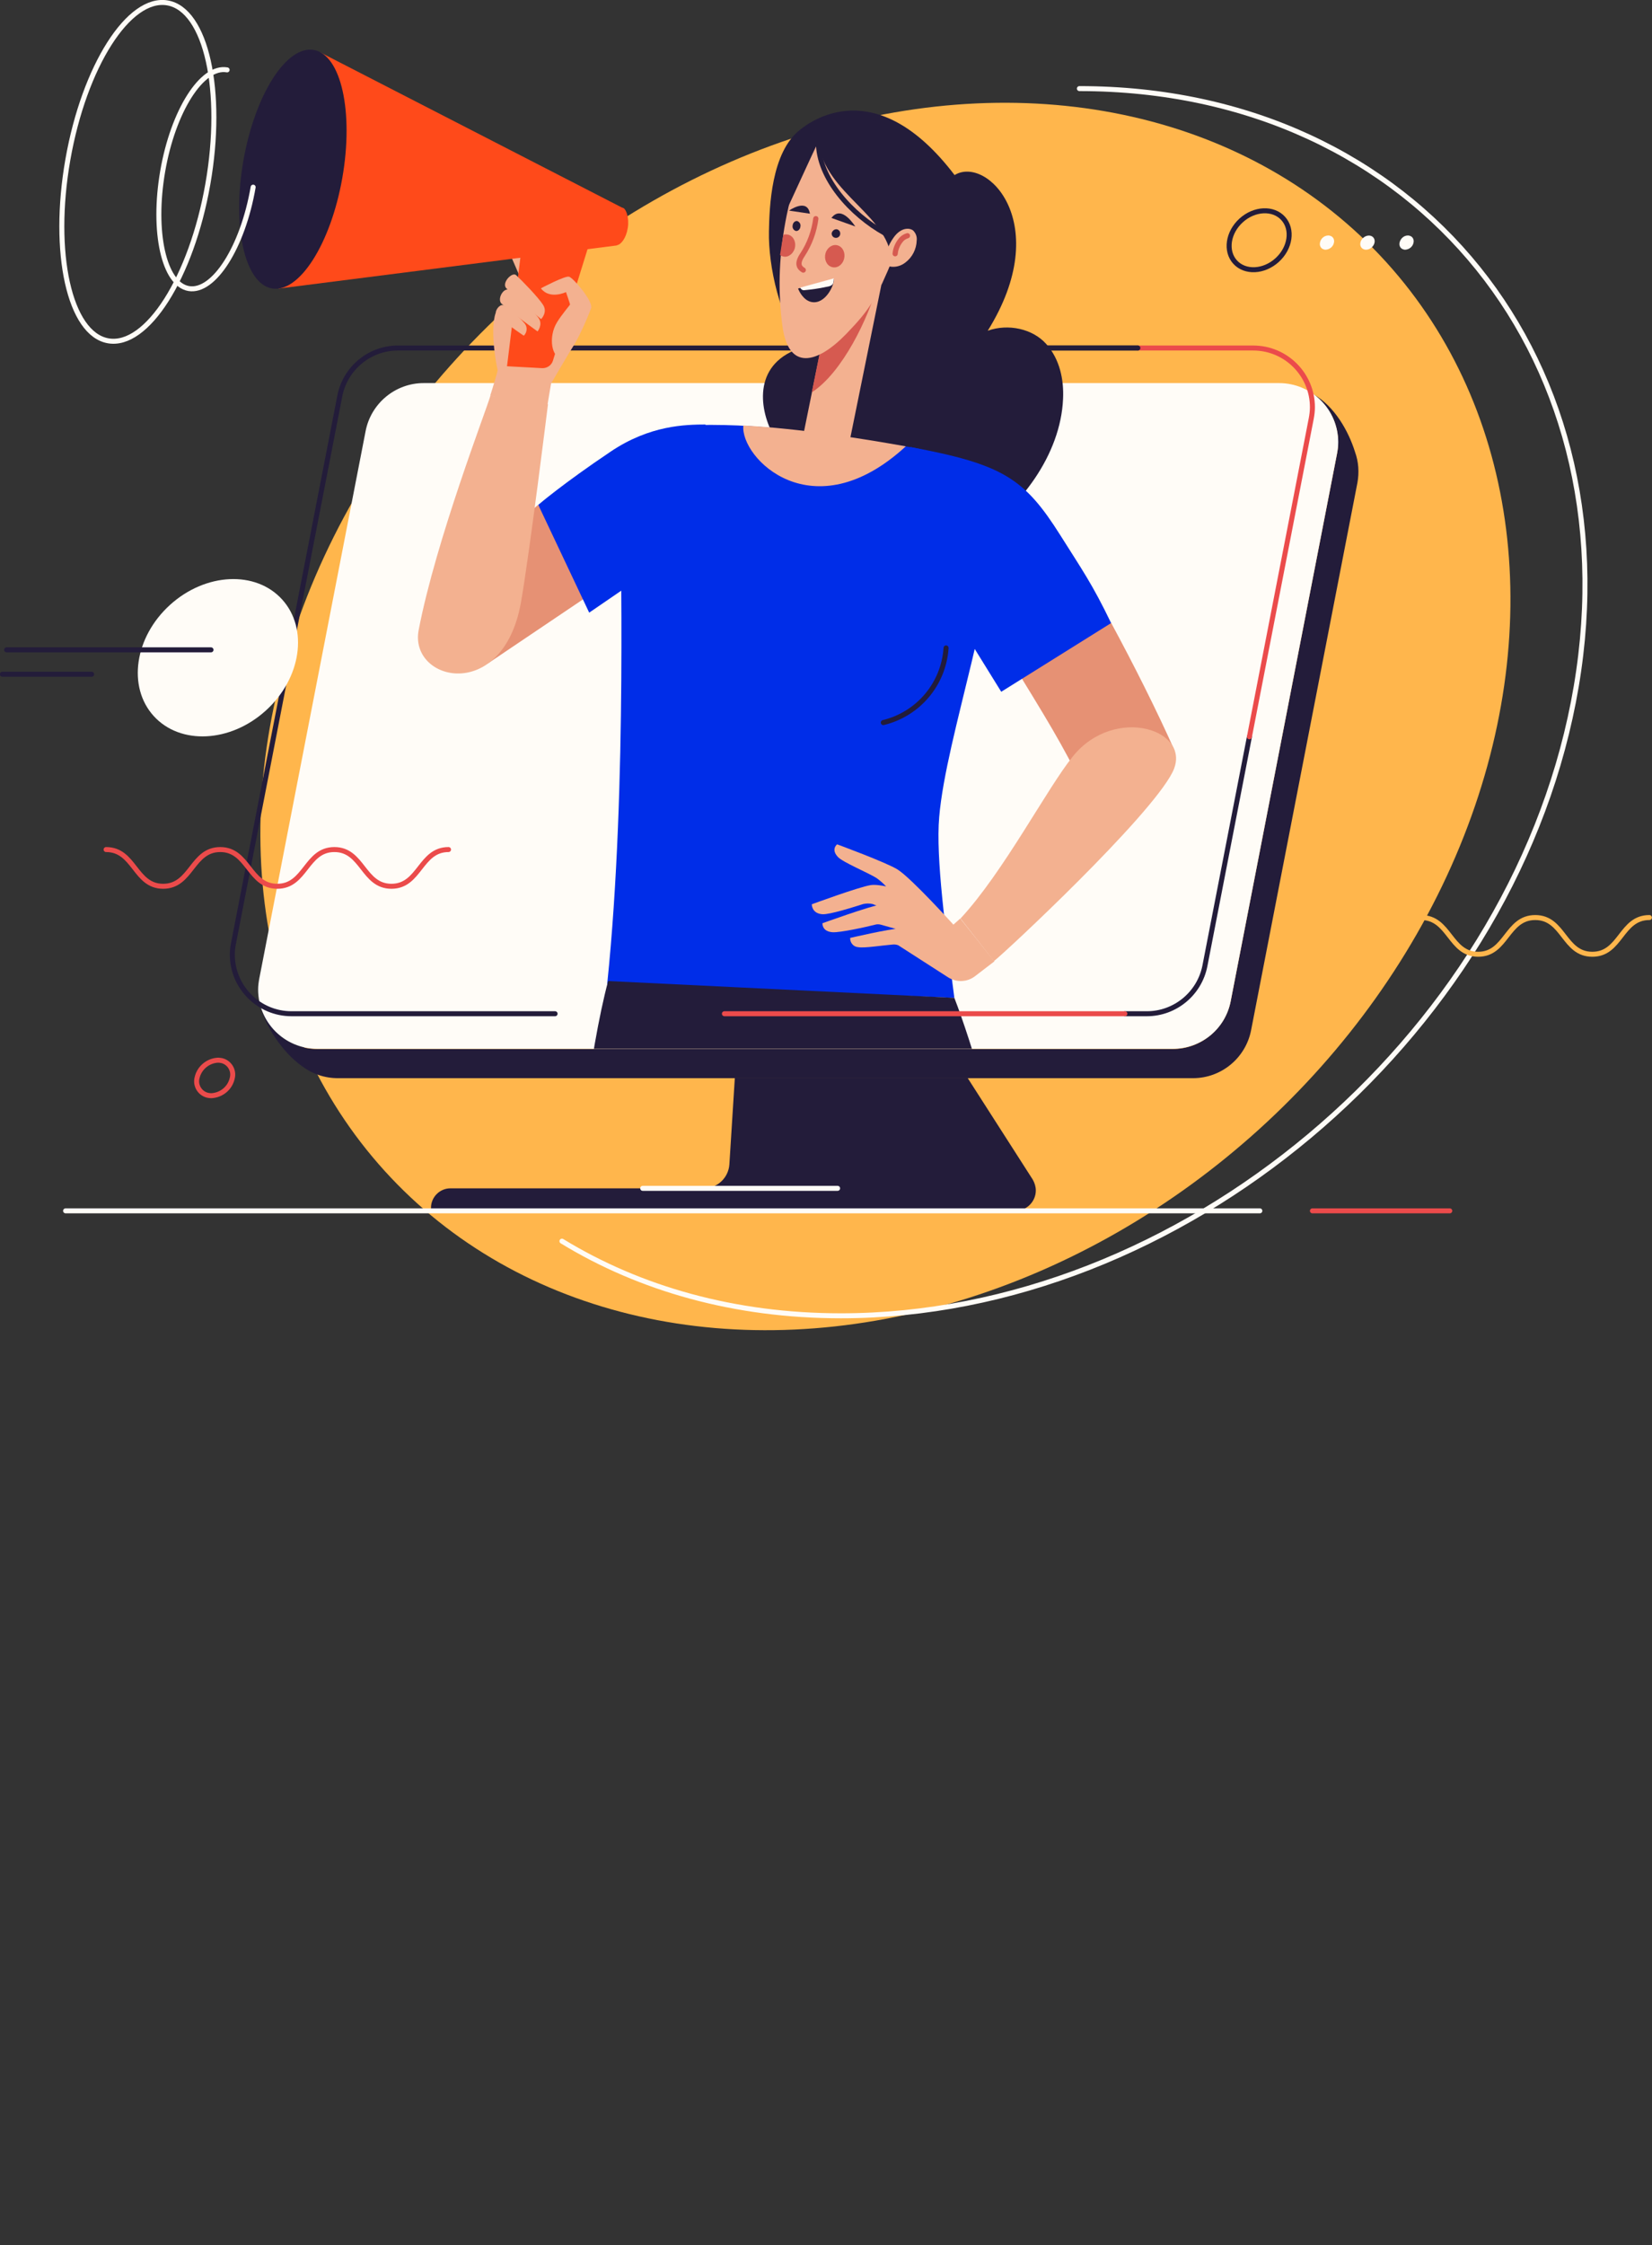
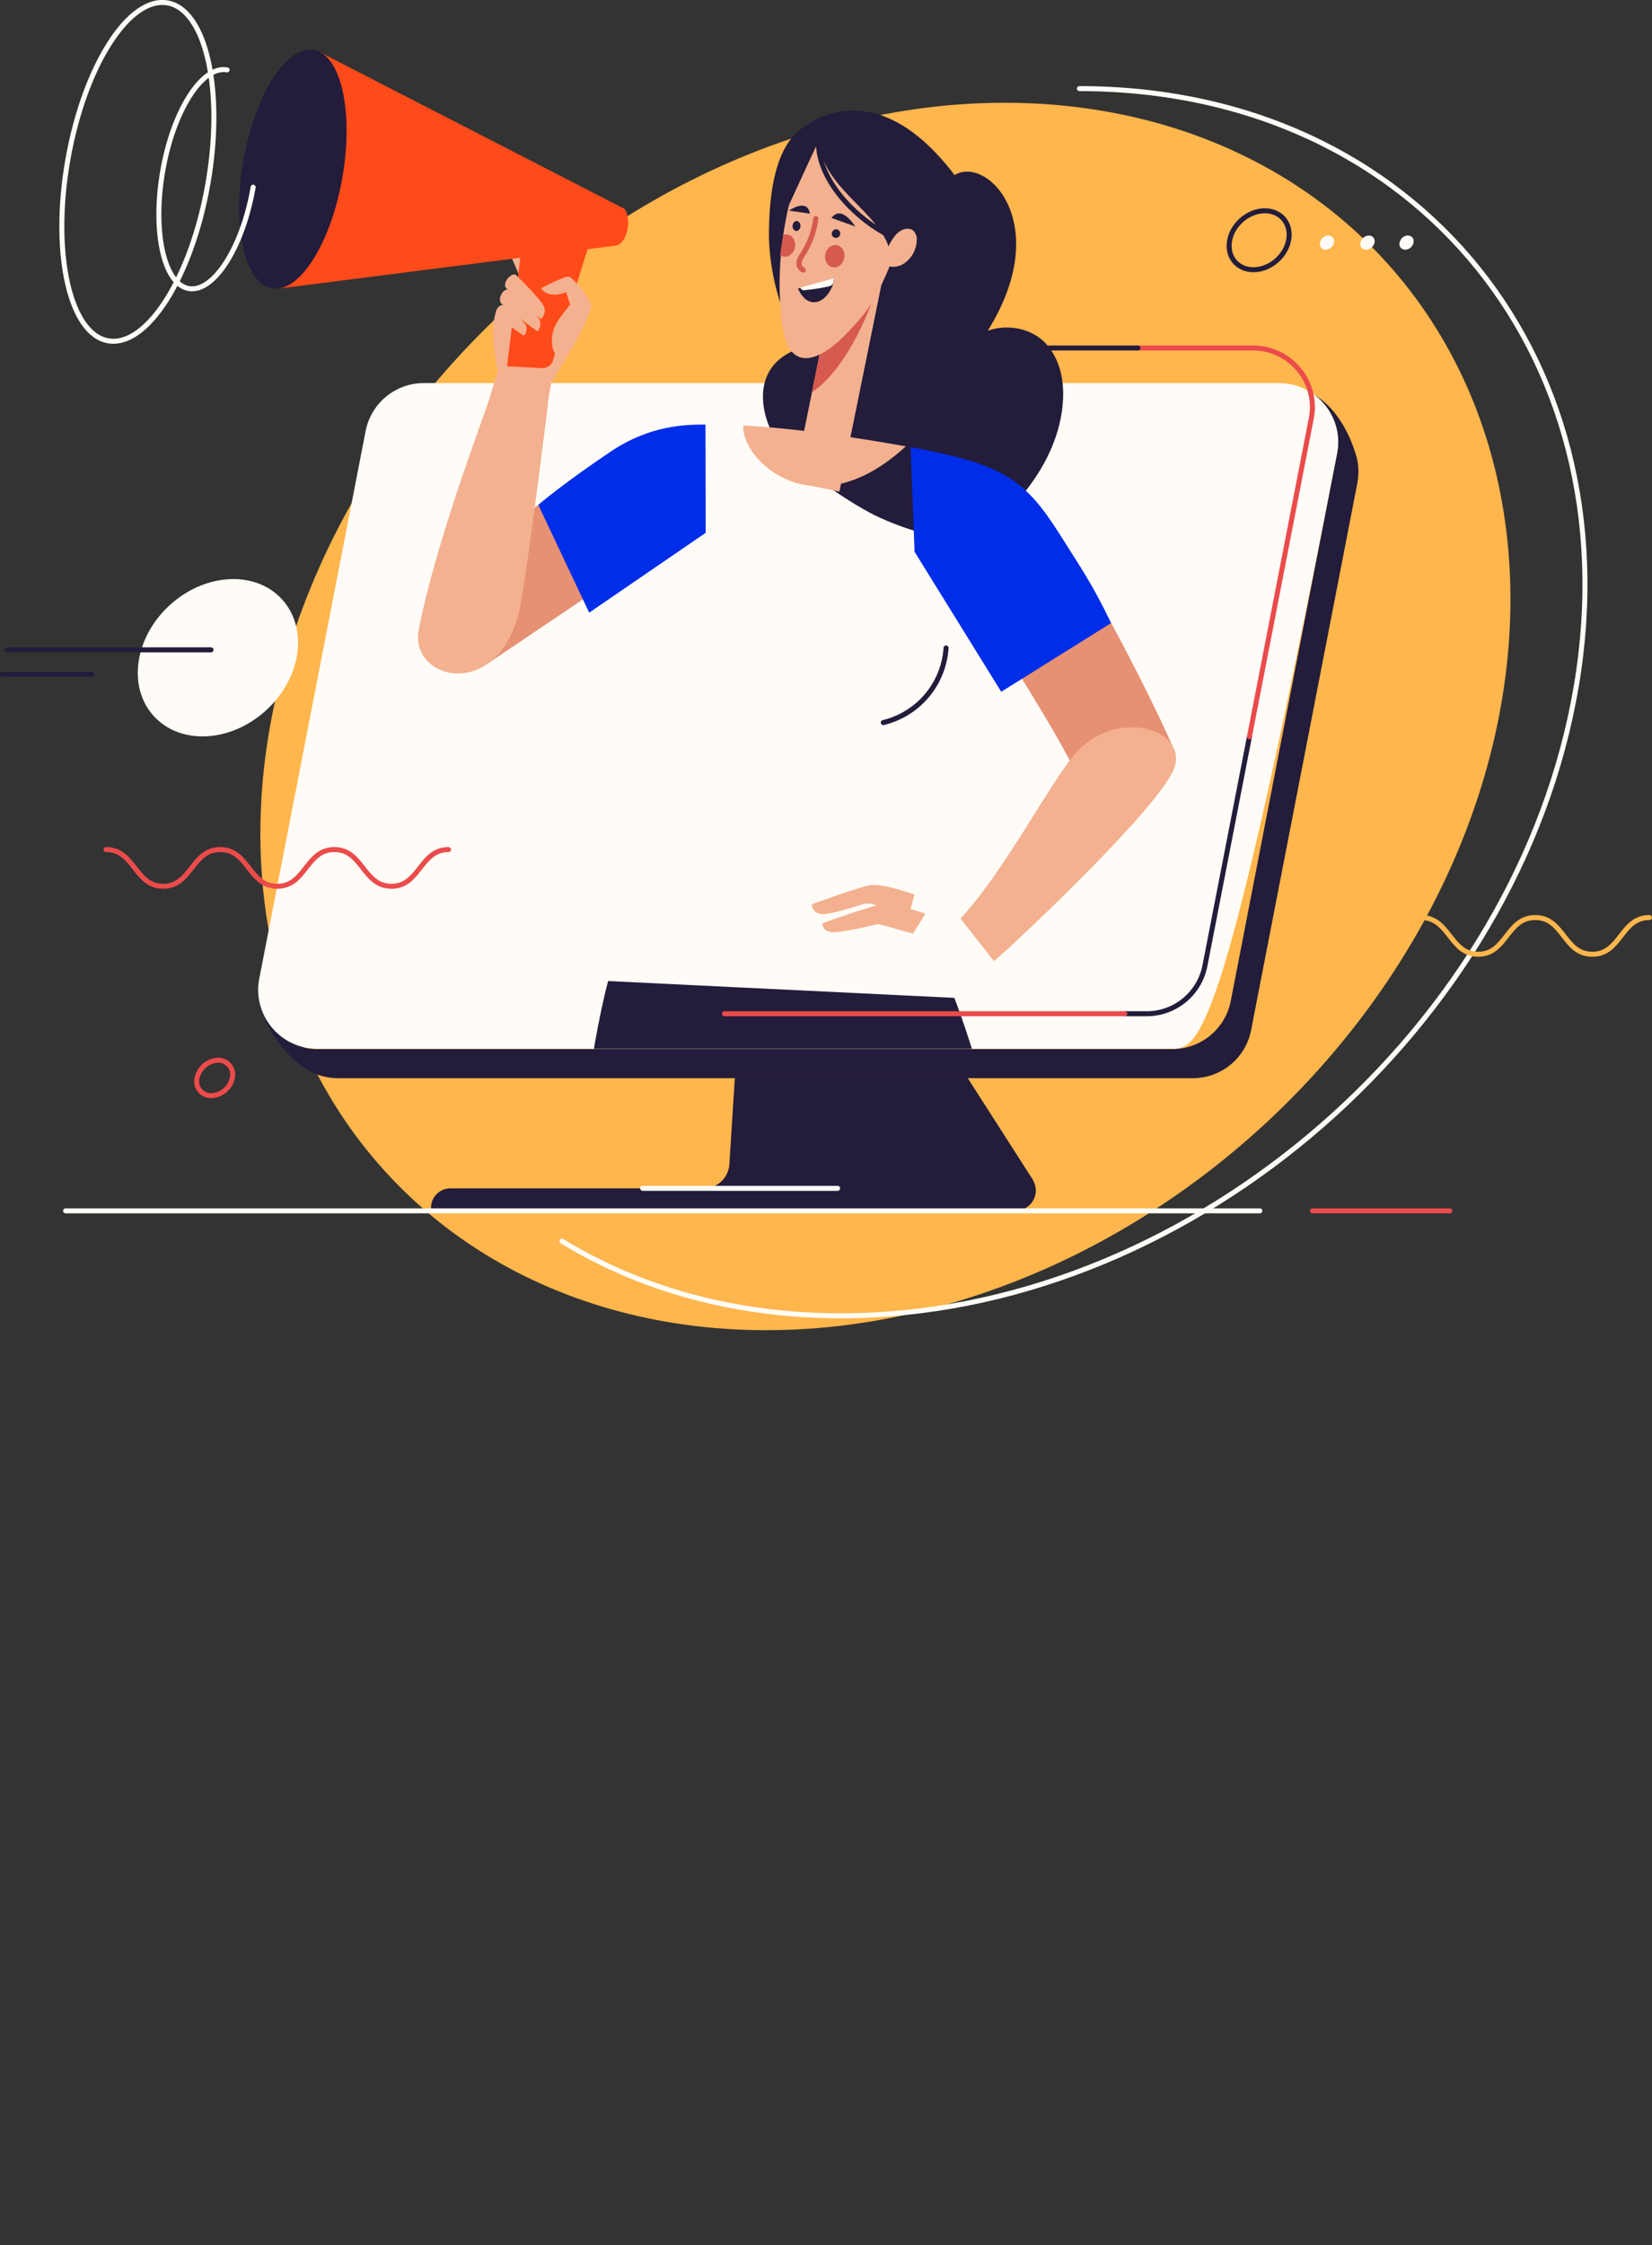
<svg xmlns="http://www.w3.org/2000/svg" xmlns:xlink="http://www.w3.org/1999/xlink" id="Layer_1" x="0px" y="0px" viewBox="0 0 697.6 947.7" style="enable-background:new 0 0 697.6 947.7;" xml:space="preserve">
  <rect x="0" y="0" width="697.6" height="947.7" fill="#333333" stroke="none" />
  <style type="text/css"> .st0{fill:#FFB64C;} .st1{fill:none;stroke:#FFFCF7;stroke-width:2.11;stroke-linecap:round;stroke-linejoin:round;} .st2{fill:none;stroke:#231C3A;stroke-width:2.11;stroke-linecap:round;stroke-linejoin:round;} .st3{fill:#FFFCF7;} .st4{fill:#231C3A;} .st5{fill:none;stroke:#EB4B4B;stroke-width:2.11;stroke-linecap:round;stroke-linejoin:round;} .st6{clip-path:url(#SVGID_00000145762796338059974600000002740994092372546978_);} .st7{fill:#F3B190;} .st8{fill:#D65A50;} .st9{fill:none;stroke:#D65A50;stroke-width:2.2;stroke-linecap:round;stroke-linejoin:round;} .st10{fill:none;stroke:#231C3A;stroke-width:2.1;stroke-linecap:round;stroke-linejoin:round;} .st11{fill:#002DE8;} .st12{fill:#FF4A1A;} .st13{fill:#E69174;} .st14{fill:#FFFBF5;} .st15{fill:none;stroke:#EB4B4B;stroke-width:2.13;stroke-linecap:round;stroke-linejoin:round;} .st16{fill:none;stroke:#231C3A;stroke-width:2.13;stroke-linecap:round;stroke-linejoin:round;} .st17{fill:none;stroke:#FFB64C;stroke-width:2.11;stroke-linecap:round;stroke-linejoin:round;} </style>
  <g id="Слой_2">
    <g id="Слой_1-2">
      <ellipse transform="matrix(0.741 -0.672 0.672 0.741 -106.17 329.554)" class="st0" cx="373.7" cy="302.3" rx="285.4" ry="235" />
      <path class="st1" d="M237.3,523.9c32.9,20.1,72.9,31.5,117.8,31.5c143,0,281.5-116,309.3-259s-65.6-259-208.6-259" />
      <ellipse transform="matrix(0.741 -0.672 0.672 0.741 69.723 383.443)" class="st2" cx="531.5" cy="101.4" rx="13.7" ry="11.3" />
      <path class="st3" d="M557.4,102.4c-0.3,1.3,0.4,2.6,1.7,2.9c0.2,0.1,0.5,0.1,0.7,0.1c1.7-0.1,3.2-1.3,3.5-3 c0.3-1.3-0.4-2.6-1.7-2.9c-0.2-0.1-0.5-0.1-0.7-0.1C559.2,99.4,557.7,100.7,557.4,102.4z" />
      <ellipse transform="matrix(0.741 -0.672 0.672 0.741 80.93 414.417)" class="st3" cx="577.2" cy="102.4" rx="3.3" ry="2.7" />
      <path class="st3" d="M591,102.4c-0.3,1.3,0.4,2.6,1.7,2.9c0.2,0.1,0.5,0.1,0.7,0.1c1.7-0.1,3.2-1.3,3.5-3c0.3-1.3-0.4-2.6-1.7-2.9 c-0.2-0.1-0.5-0.1-0.7-0.1C592.8,99.4,591.4,100.7,591,102.4z" />
      <path class="st4" d="M572.2,190.8L572.2,190.8c-2.7-8.7-8.6-19.3-17.5-24.3l0,0c7.9,5.7,11.8,15.5,9.9,25l-44.9,231.1 c-2.3,11.7-12.6,20.2-24.5,20.2H134c-12.8,0-23.5-9.6-24.8-22.3l0,0c0.5,9.3,9.2,23,18,29.3l0,0c4.4,3.4,9.8,5.3,15.4,5.3h361.2 c11.9,0,22.2-8.5,24.5-20.2l44.9-231.1C574,199.4,573.7,194.9,572.2,190.8z" />
-       <path class="st3" d="M495.2,442.7H134c-13.8,0-25-11.2-25-25c0-1.6,0.2-3.1,0.5-4.7l44.9-231.1c2.3-11.7,12.6-20.2,24.5-20.2 h361.2c13.8,0,25,11.2,25,25c0,1.6-0.2,3.1-0.5,4.7l-44.9,231.1C517.5,434.3,507.2,442.7,495.2,442.7z" />
-       <path class="st2" d="M234.4,427.9H123.1c-13.8,0-25-11.2-25-25c0-1.6,0.2-3.2,0.5-4.7l44.9-231.1c2.3-11.7,12.6-20.2,24.5-20.2 h312.5" />
+       <path class="st3" d="M495.2,442.7H134c-13.8,0-25-11.2-25-25c0-1.6,0.2-3.1,0.5-4.7l44.9-231.1c2.3-11.7,12.6-20.2,24.5-20.2 h361.2c13.8,0,25,11.2,25,25c0,1.6-0.2,3.1-0.5,4.7C517.5,434.3,507.2,442.7,495.2,442.7z" />
      <path class="st2" d="M527.6,311l-18.8,96.7c-2.3,11.7-12.6,20.2-24.5,20.2h-9.3" />
      <path class="st5" d="M480.5,146.9h48.7c13.8,0,25,11.2,25,25c0,1.6-0.2,3.2-0.5,4.8L527.6,311" />
      <line class="st2" x1="480.5" y1="146.9" x2="395.1" y2="146.9" />
      <path class="st4" d="M310.3,455l-2.3,36.5c-0.4,5.7-5.1,10.1-10.8,10.1h-107c-4.5,0-8.2,3.7-8.2,8.2v1.3h246.8 c4.7,0,8.6-3.9,8.6-8.6c0-1.6-0.5-3.2-1.3-4.6L408.6,455L310.3,455z" />
      <g>
        <defs>
          <path id="SVGID_1_" d="M533.2,65.5C390.5-40.1-16.6-103-17.2,113.7c-0.6,198.9,145.5,293,203.2,329h308.4 C576.2,389.9,706.3,193.7,533.2,65.5z" />
        </defs>
        <clipPath id="SVGID_00000074442182167013572840000008667198689505489332_">
          <use xlink:href="#SVGID_1_" style="overflow:visible;" />
        </clipPath>
        <g style="clip-path:url(#SVGID_00000074442182167013572840000008667198689505489332_);">
          <path class="st4" d="M403.1,73.9c13.6-8.4,42.2,20.4,14,65.7c8.7-3.1,19-0.8,24.7,5.6s7.5,15,7.1,23.2 c-0.5,11.7-5,23.3-11.9,33.5s-16.1,19.1-26.3,26.8c-14.4-1.1-28.5-5-41.5-11.3c-12.2-6.1-37-23-42.9-34.2s-8.3-30.3,12.7-36.6 c-9.6-11.8-14.6-34.1-14.3-48.9c0.2-10.1,0.9-33.4,13.1-42.9C341.7,51.7,369.6,29.9,403.1,73.9z" />
          <path class="st4" d="M387.5,59.6c10.4,10.6,17.2,45.4,3.9,61.5c-5.5,6.6-19.9,14.5-31.5,16.2C362.9,109.7,368.9,77.4,387.5,59.6 z" />
          <rect x="309.2" y="152.2" transform="matrix(0.199 -0.98 0.98 0.199 124.464 476.327)" class="st7" width="88.7" height="19.7" />
          <path class="st8" d="M370.7,119.6c-3.9,14.7-15.1,37.8-27.9,46l4.4-21.8C355,141.1,363.9,130.8,370.7,119.6z" />
          <path class="st7" d="M330.4,137.6c2.5,18.9,14.5,16.2,27,3.3c10.2-10.6,12.6-14.7,20.1-32.8c5.1-12.4,5.7-16.6,7.5-29.9 c-8.3-12.1-27.4-25.1-42.1-22.5C332.2,83,326.6,109.1,330.4,137.6z" />
          <path class="st4" d="M351.1,92l10.1,3.6C361.1,95.7,355.5,86.1,351.1,92z" />
          <path class="st4" d="M351.2,98.4c-0.1,1,0.6,1.9,1.6,2s1.9-0.6,2-1.6c0.1-0.9-0.4-1.7-1.3-2C352.5,96.6,351.5,97.3,351.2,98.4 C351.2,98.4,351.2,98.4,351.2,98.4z" />
          <path class="st4" d="M342,90.2l-8.8-1.3C333.2,88.9,340.9,83.4,342,90.2z" />
          <path class="st4" d="M338,95.6c-0.1,1.2-1,2-1.9,1.9c-1-0.3-1.6-1.3-1.4-2.3c0.1-1.2,1-2,1.9-1.9 C337.6,93.6,338.2,94.6,338,95.6z" />
          <path class="st9" d="M344.5,92.3c-0.7,5.4-2.6,10.6-5.6,15.2c-2.6,3.8-1.4,5.5,0.3,6.5" />
          <path class="st8" d="M353.8,103.6c-2.1-0.7-4.5,0.8-5.2,3.3s0.4,5.1,2.6,5.8s4.5-0.8,5.2-3.3S356,104.3,353.8,103.6z" />
          <path class="st8" d="M335.6,104.9c0.7-2.5-0.4-5.1-2.6-5.8c-0.7-0.2-1.5-0.2-2.2,0c-0.5,2.9-1,5.7-1.4,8.5 c0.3,0.3,0.7,0.5,1.1,0.6C332.5,108.9,334.8,107.4,335.6,104.9z" />
          <path class="st4" d="M376.4,111.2c0.5-19.7-28.3-29.2-30.8-51.4c-2.2,4.2-12.4,26.9-14.1,30.2c1.1-8.3,7.5-30.9,10.3-35.3 C358.2,43.5,423.5,50.1,376.4,111.2z" />
          <path class="st7" d="M377.4,100.2c3.1-4.3,6.7-4.1,8.2-2.9c1.1,1.1,1.7,2.6,1.5,4.2c-0.1,3.7-1.9,7.2-4.9,9.4 c-2.6,2-6.1,2.3-8.9,0.7C373.6,107.4,375,103.5,377.4,100.2z" />
-           <path class="st9" d="M378,107.1c0.2-2.3,1.2-4.4,2.7-6.1c0.7-0.7,1.5-1.2,2.5-1.5" />
          <path class="st10" d="M345.6,59.8c-0.2,15.4,14.1,30.9,28,38.6" />
-           <path class="st11" d="M403,421.2c-3.6-27.8-7.9-59.2-6.4-76.3c2.9-34.5,25.9-96.4,22.8-129.1c-1.5-15.4-20.4-25.1-36.5-27.3 c-34.9-4.9-56.1-9.7-88.6-9.1c-19.9,0.3-31.4,25.3-32,34.2c-0.8,12.4,2.9,116.9-5.9,201.8L403,421.2z" />
          <path class="st7" d="M313.9,179.6c-1.4,13.6,29.2,45,68.6,8.8C363.3,185,337.7,180.9,313.9,179.6z" />
          <path class="st4" d="M403,421.2c30.2,78,96.8,393.4,114.2,474l-45.1,14.4C431,785.2,369.2,659,337.3,531.9 c-1.4,108.5,2.3,214.6-5.8,380.4l-43.4-17.1c-7.1-44.1-40.4-230.3-45.6-358.2c-1.3-33.1,6.6-94.3,14.3-122.9L403,421.2z" />
          <path class="st7" d="M209.3,132.1c-2.7,8,0.8,24,0.8,24c0.5-0.7-1.9,7.2-3.1,10.9c-0.1,0.2,24.1,4.4,24.1,4.4l1.6-9.5 c0,0,7.3-12.5,8.6-14.6c0.7-1.1,1.8-10.9,1.8-10.9L209.3,132.1z" />
          <path class="st7" d="M212.5,100.6l11.1,25.6c0,0,5.7-5.3,5.7-6.2s-6.4-14-9.7-17.9C217.9,100,215,99.4,212.5,100.6z" />
          <path class="st12" d="M248.5,103.9l-15,48.3c-0.6,2-2.5,3.3-4.6,3.2l-14.8-0.8l5.8-47.2L248.5,103.9z" />
          <polygon class="st12" points="135.2,22.1 263.2,87.9 260.5,103.6 117.7,121.8 " />
          <ellipse transform="matrix(0.173 -0.985 0.985 0.173 31.942 180.912)" class="st4" cx="123.7" cy="71.4" rx="51.1" ry="21.2" />
          <path class="st12" d="M258.6,95.1c-0.8,4.3,0.1,8.1,1.9,8.4c1.7-0.2,3.9-2.9,4.6-7.3s-0.8-8-1.9-8.4 C261.5,87.5,259.4,90.8,258.6,95.1z" />
          <path class="st7" d="M228.4,121.7c0,0,10.2-5.4,11.9-4.9c1.7,0.4,10.3,10.4,9.3,13.3s-8.2,20.6-12.3,21s-6.1-8.7-2-15.2 c1.7-2.8,5.3-7.1,5.4-7.3s-1.7-5.3-1.7-5.3S232.1,126.6,228.4,121.7z" />
          <path class="st7" d="M213.8,121.7c4.6,4.6,9.5,8.9,14.7,13c0,0,2.8-2.8,0.9-5.9s-9-10.4-11.5-12.7 C216.2,114.7,211.7,119.4,213.8,121.7z" />
          <path class="st7" d="M211.7,128.1c6,5.2,15.3,11.8,15.3,11.8s2.4-2.9,0.4-5.7s-9.6-9.9-11.9-11.6 C212.9,120.7,209.8,126,211.7,128.1z" />
          <path class="st7" d="M209.9,133.4c6.5,5.2,11.3,8.3,11.3,8.3c1.4-1.4,1.6-3.6,0.4-5.1c-2.5-3-5.5-5.6-8.8-7.7 C211,127.9,208.1,132,209.9,133.4z" />
          <path class="st1" d="M95.9,29.5c-10.6-1.9-22.8,17.3-27.2,42.8s0.5,47.7,11,49.5s22.8-17.3,27.2-42.8" />
          <ellipse transform="matrix(0.173 -0.985 0.985 0.173 -23.367 117.311)" class="st1" cx="58.2" cy="72.6" rx="72.4" ry="30" />
          <polygon class="st13" points="227.2,213.1 181.5,253.7 206.1,280 253.3,248.2 " />
          <path class="st7" d="M207.1,167c-1.5,5.5-23,60.9-30.3,98.9c-4.2,21.7,35.6,31.2,43.2-11.7c3.7-21.1,11.4-83.6,11.4-83.6 L207.1,167z" />
          <path class="st11" d="M297.9,179.2c-8.5,0-23.5,0.3-40,11.4c-20.4,13.7-30.6,22.5-30.6,22.5l21.5,45.5l49.2-33.7L297.9,179.2z" />
          <path class="st14" d="M317.6,899.2l-29.8-4c-0.1,0-0.2,0-0.2,0.1c-14.2,11.5-60.5,36.8-84.2,45.7c-1.8,0.7-2.6,2.6-1.9,4.4 c0.5,1.3,1.8,2.2,3.2,2.2h127.3c0.1,0,0.3-0.1,0.3-0.3l0,0l-0.5-32.3C331.5,907,325.5,900.3,317.6,899.2z" />
          <path class="st15" d="M304.8,943.2c2.6-12.5,10.1-23.4,20.8-30.3" />
          <path class="st14" d="M544,947.7v-2.2c0-1.8-0.5-3.7-1.4-5.3c-12.5-15.6-21.1-26.3-25.4-45l-34.8,6.8c-6.3,1.2-11,6.3-11.8,12.7 l-3.3,27.8v5.2H544z" />
          <path class="st13" d="M418.4,265.1c19.8,32.3,27.2,43.8,36.1,61.2l41.5-9.5c-7.6-17.1-17.4-36.5-26.8-53.9L418.4,265.1z" />
          <path class="st7" d="M419.7,405.7c4.6-3.5,65.6-60.4,75.4-79.7c9-17.8-24.2-28.7-42-6.8c-11,13.6-29.3,48.9-47.5,68.5 L419.7,405.7z" />
          <path class="st11" d="M384.5,188.7c39,7.3,48.1,13.2,63.3,37.3c9,14.3,13.4,20.4,21.4,37l-46.4,29l-36.6-59.1L384.5,188.7z" />
          <path class="st7" d="M386.2,377.6c0,0-13.4-4.8-18.5-4s-24.9,8.1-24.9,8.1s-0.1,3.9,4.5,4.2c3.1,0.2,13.4-3.1,17.2-4.3 c1.3-0.3,2.7-0.3,4,0l14.9,5.9L386.2,377.6z" />
          <path class="st7" d="M390.8,385.7c0,0-13.4-4.8-18.5-4s-25,8-25,8s-0.3,3.5,4.3,3.8c3.2,0.2,14.1-2.2,18-3.2 c0.7-0.2,1.5-0.2,2.3,0l13.6,3.8L390.8,385.7z" />
-           <path class="st7" d="M405.5,387.7l-2.9,2.6c0,0-17.7-19.6-23.6-23.3c-4.8-3-25.5-10.6-25.5-10.6s-2.8,2.1,0.4,5.4 c2.1,2.2,12.7,6.6,16.2,8.8c1.4,1,2.7,2.1,3.9,3.4l8.1,9.9l-2.2,8c-4.5,0.2-20.9,4-20.9,4c-0.1,2,1.4,3.8,3.4,3.9 c2.5,0.5,10.5-0.8,14.5-1.1c0.8-0.1,1.6,0,2.4,0.3l21,13.5c3.6,2.3,8.2,2.1,11.5-0.5l8.1-6.2L405.5,387.7z" />
          <path class="st16" d="M373,305c14.8-3.6,25.5-16.3,26.5-31.5" />
          <path class="st4" d="M337,121.8c0.5,1.3,2.4,5.1,5.8,5.7c5.7,1,9.6-7.1,9.3-9.8L337,121.8z" />
          <path class="st14" d="M337.9,121.4c0.3,0.7,1,1.2,1.7,1.1c3.1-0.3,6.2-0.7,9.3-1.4c1.3-0.2,2.5-0.5,2.9-1.5 c0.2-0.7,0.3-1.4,0.3-2.1L337.9,121.4z" />
        </g>
      </g>
      <line class="st5" x1="475" y1="427.9" x2="305.9" y2="427.9" />
      <ellipse transform="matrix(0.741 -0.672 0.672 0.741 -162.635 133.829)" class="st3" cx="92" cy="277.5" rx="36.6" ry="30.1" />
      <line class="st2" x1="2.8" y1="274.3" x2="89.1" y2="274.3" />
      <line class="st2" x1="1" y1="284.6" x2="38.7" y2="284.6" />
      <line class="st1" x1="271.4" y1="501.6" x2="353.7" y2="501.6" />
      <path class="st5" d="M44.8,358.6c12.1,0,12.1,15.5,24.1,15.5s12.1-15.5,24.1-15.5s12.1,15.5,24.1,15.5s12.1-15.5,24.1-15.5 s12.1,15.5,24.1,15.5s12.1-15.5,24.1-15.5" />
      <path class="st17" d="M551.9,387.3c12.1,0,12.1,15.5,24.1,15.5s12-15.5,24.1-15.5s12.1,15.5,24.1,15.5s12-15.5,24.1-15.5 s12,15.5,24.1,15.5s12-15.5,24.1-15.5" />
      <path class="st5" d="M83.2,455c-0.8,3.2,1.2,6.5,4.4,7.3c0.5,0.1,1.1,0.2,1.6,0.2c4.3-0.2,8-3.2,8.9-7.5c0.8-3.2-1.2-6.5-4.4-7.3 c-0.5-0.1-1.1-0.2-1.6-0.2C87.8,447.7,84.1,450.8,83.2,455z" />
      <line class="st5" x1="554.2" y1="511.1" x2="612.2" y2="511.1" />
      <line class="st1" x1="27.7" y1="511.1" x2="532" y2="511.1" />
    </g>
  </g>
</svg>